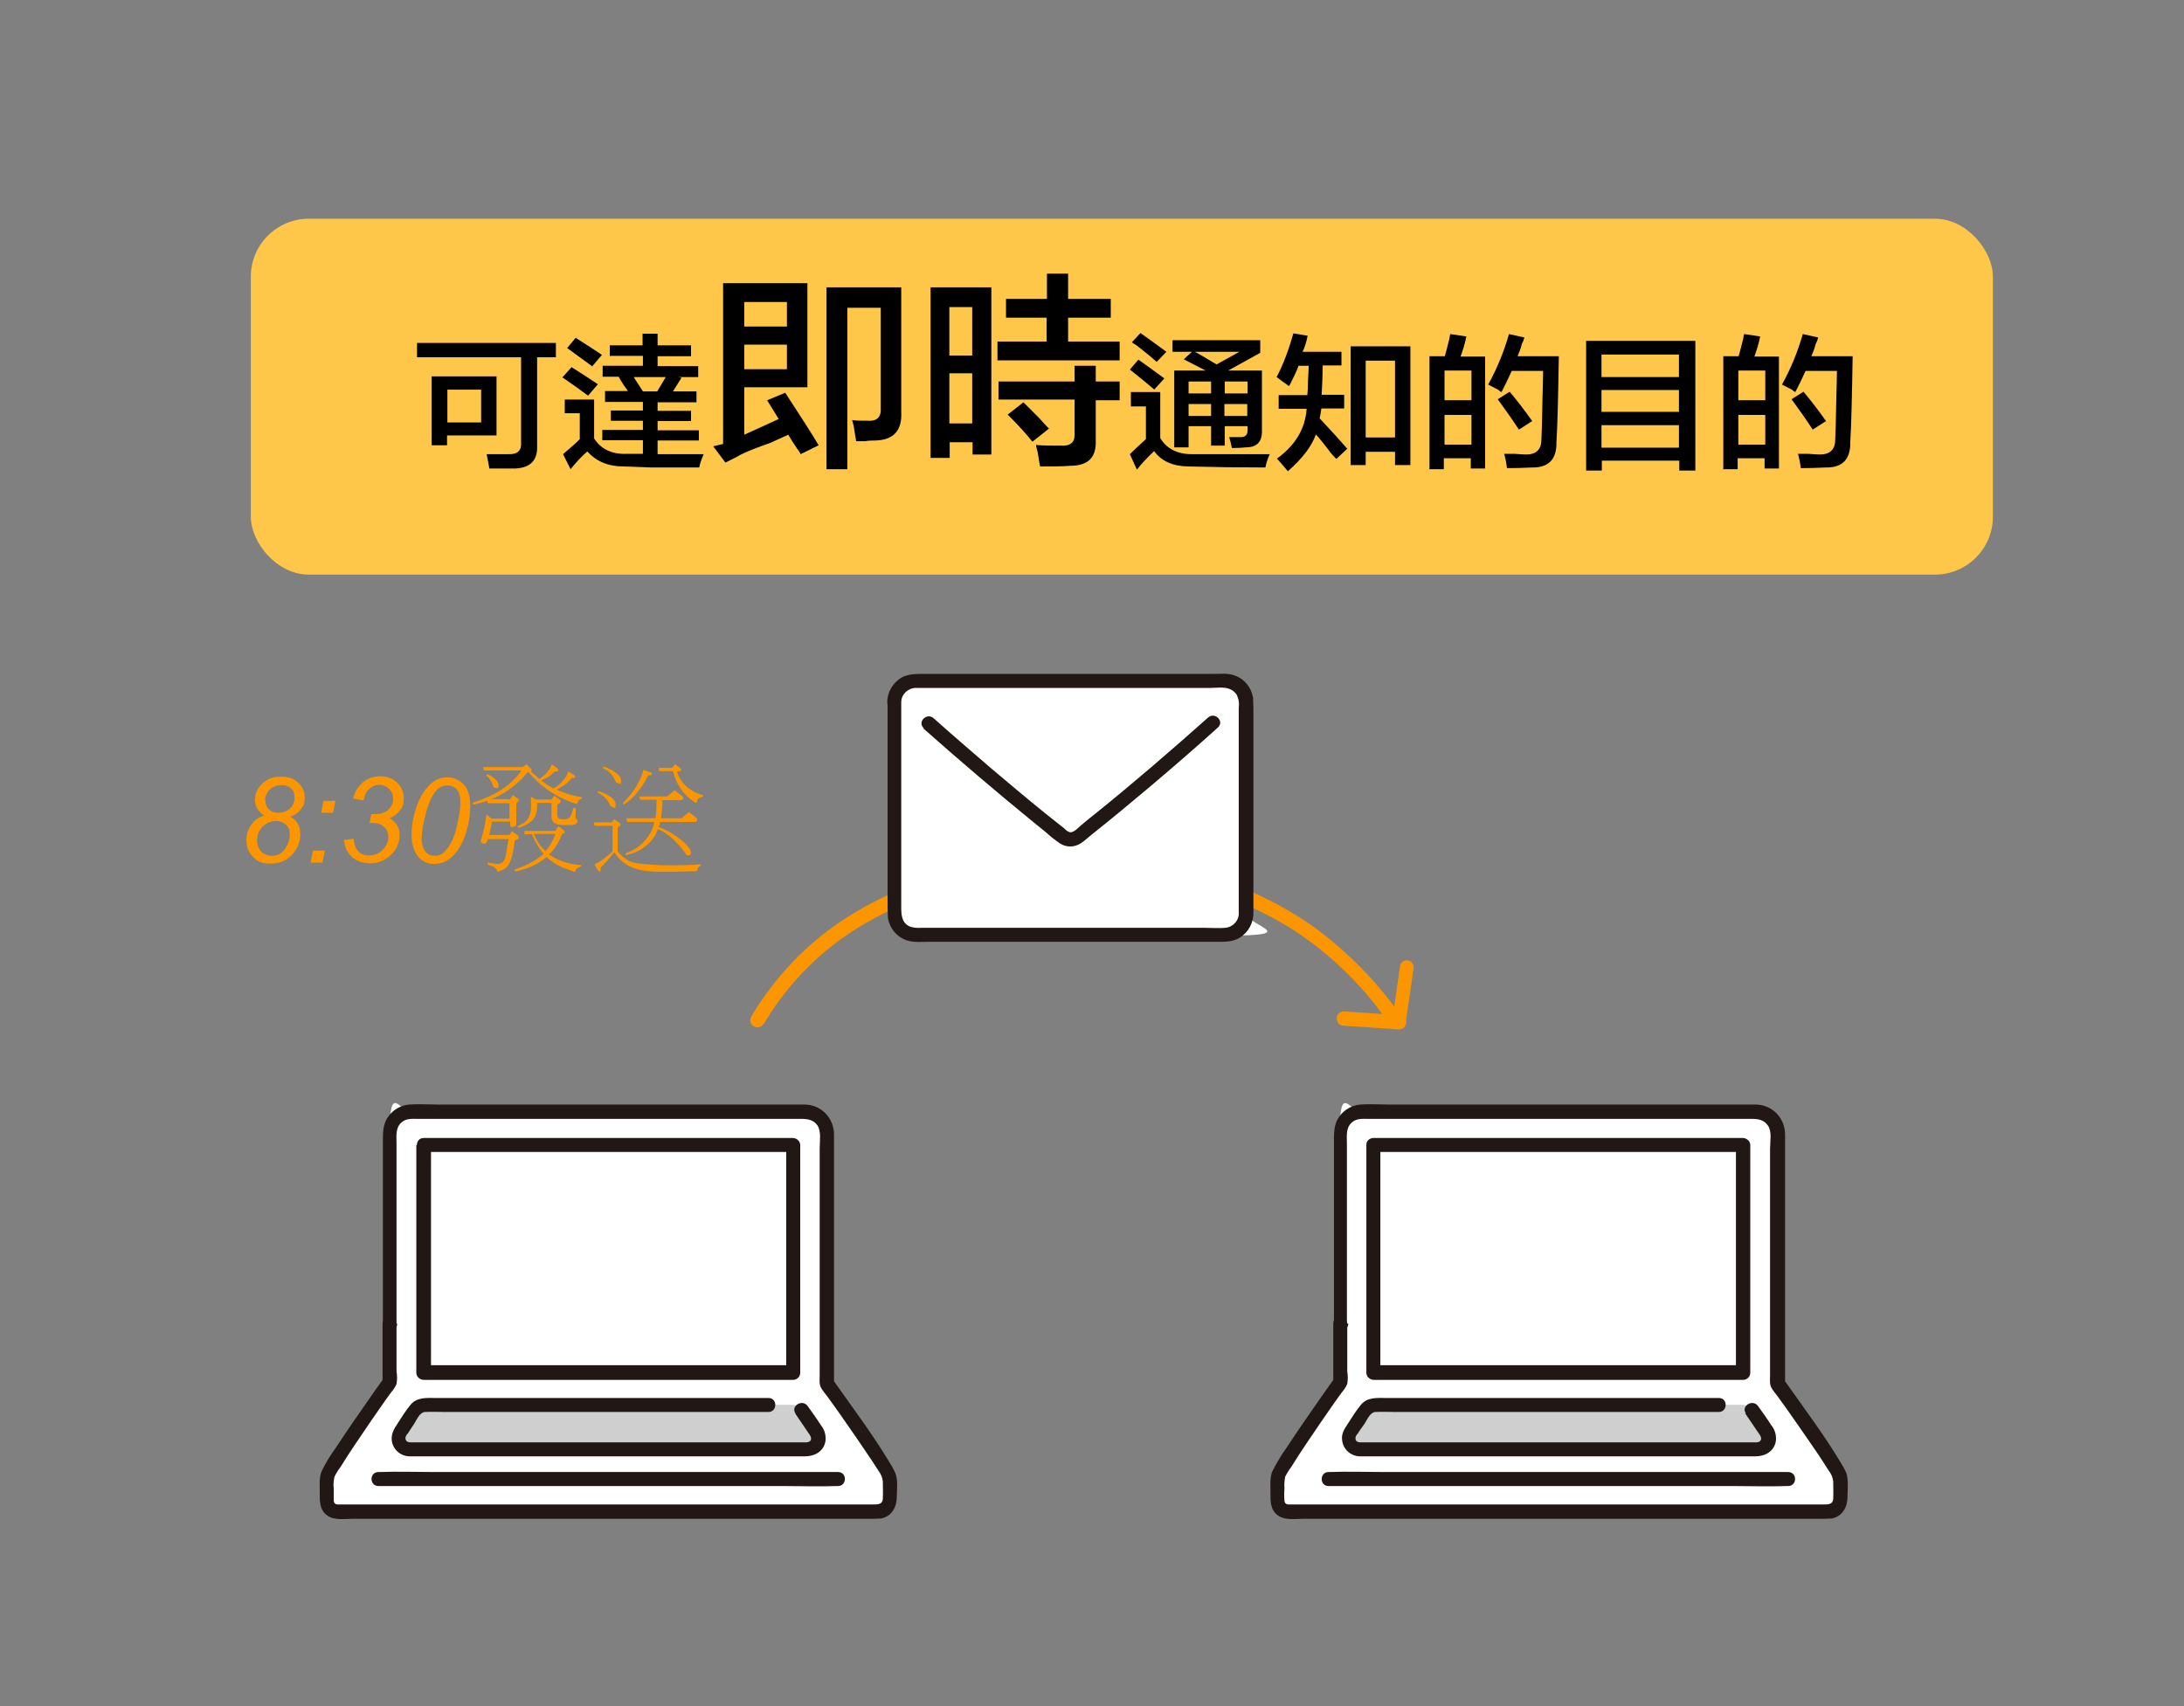
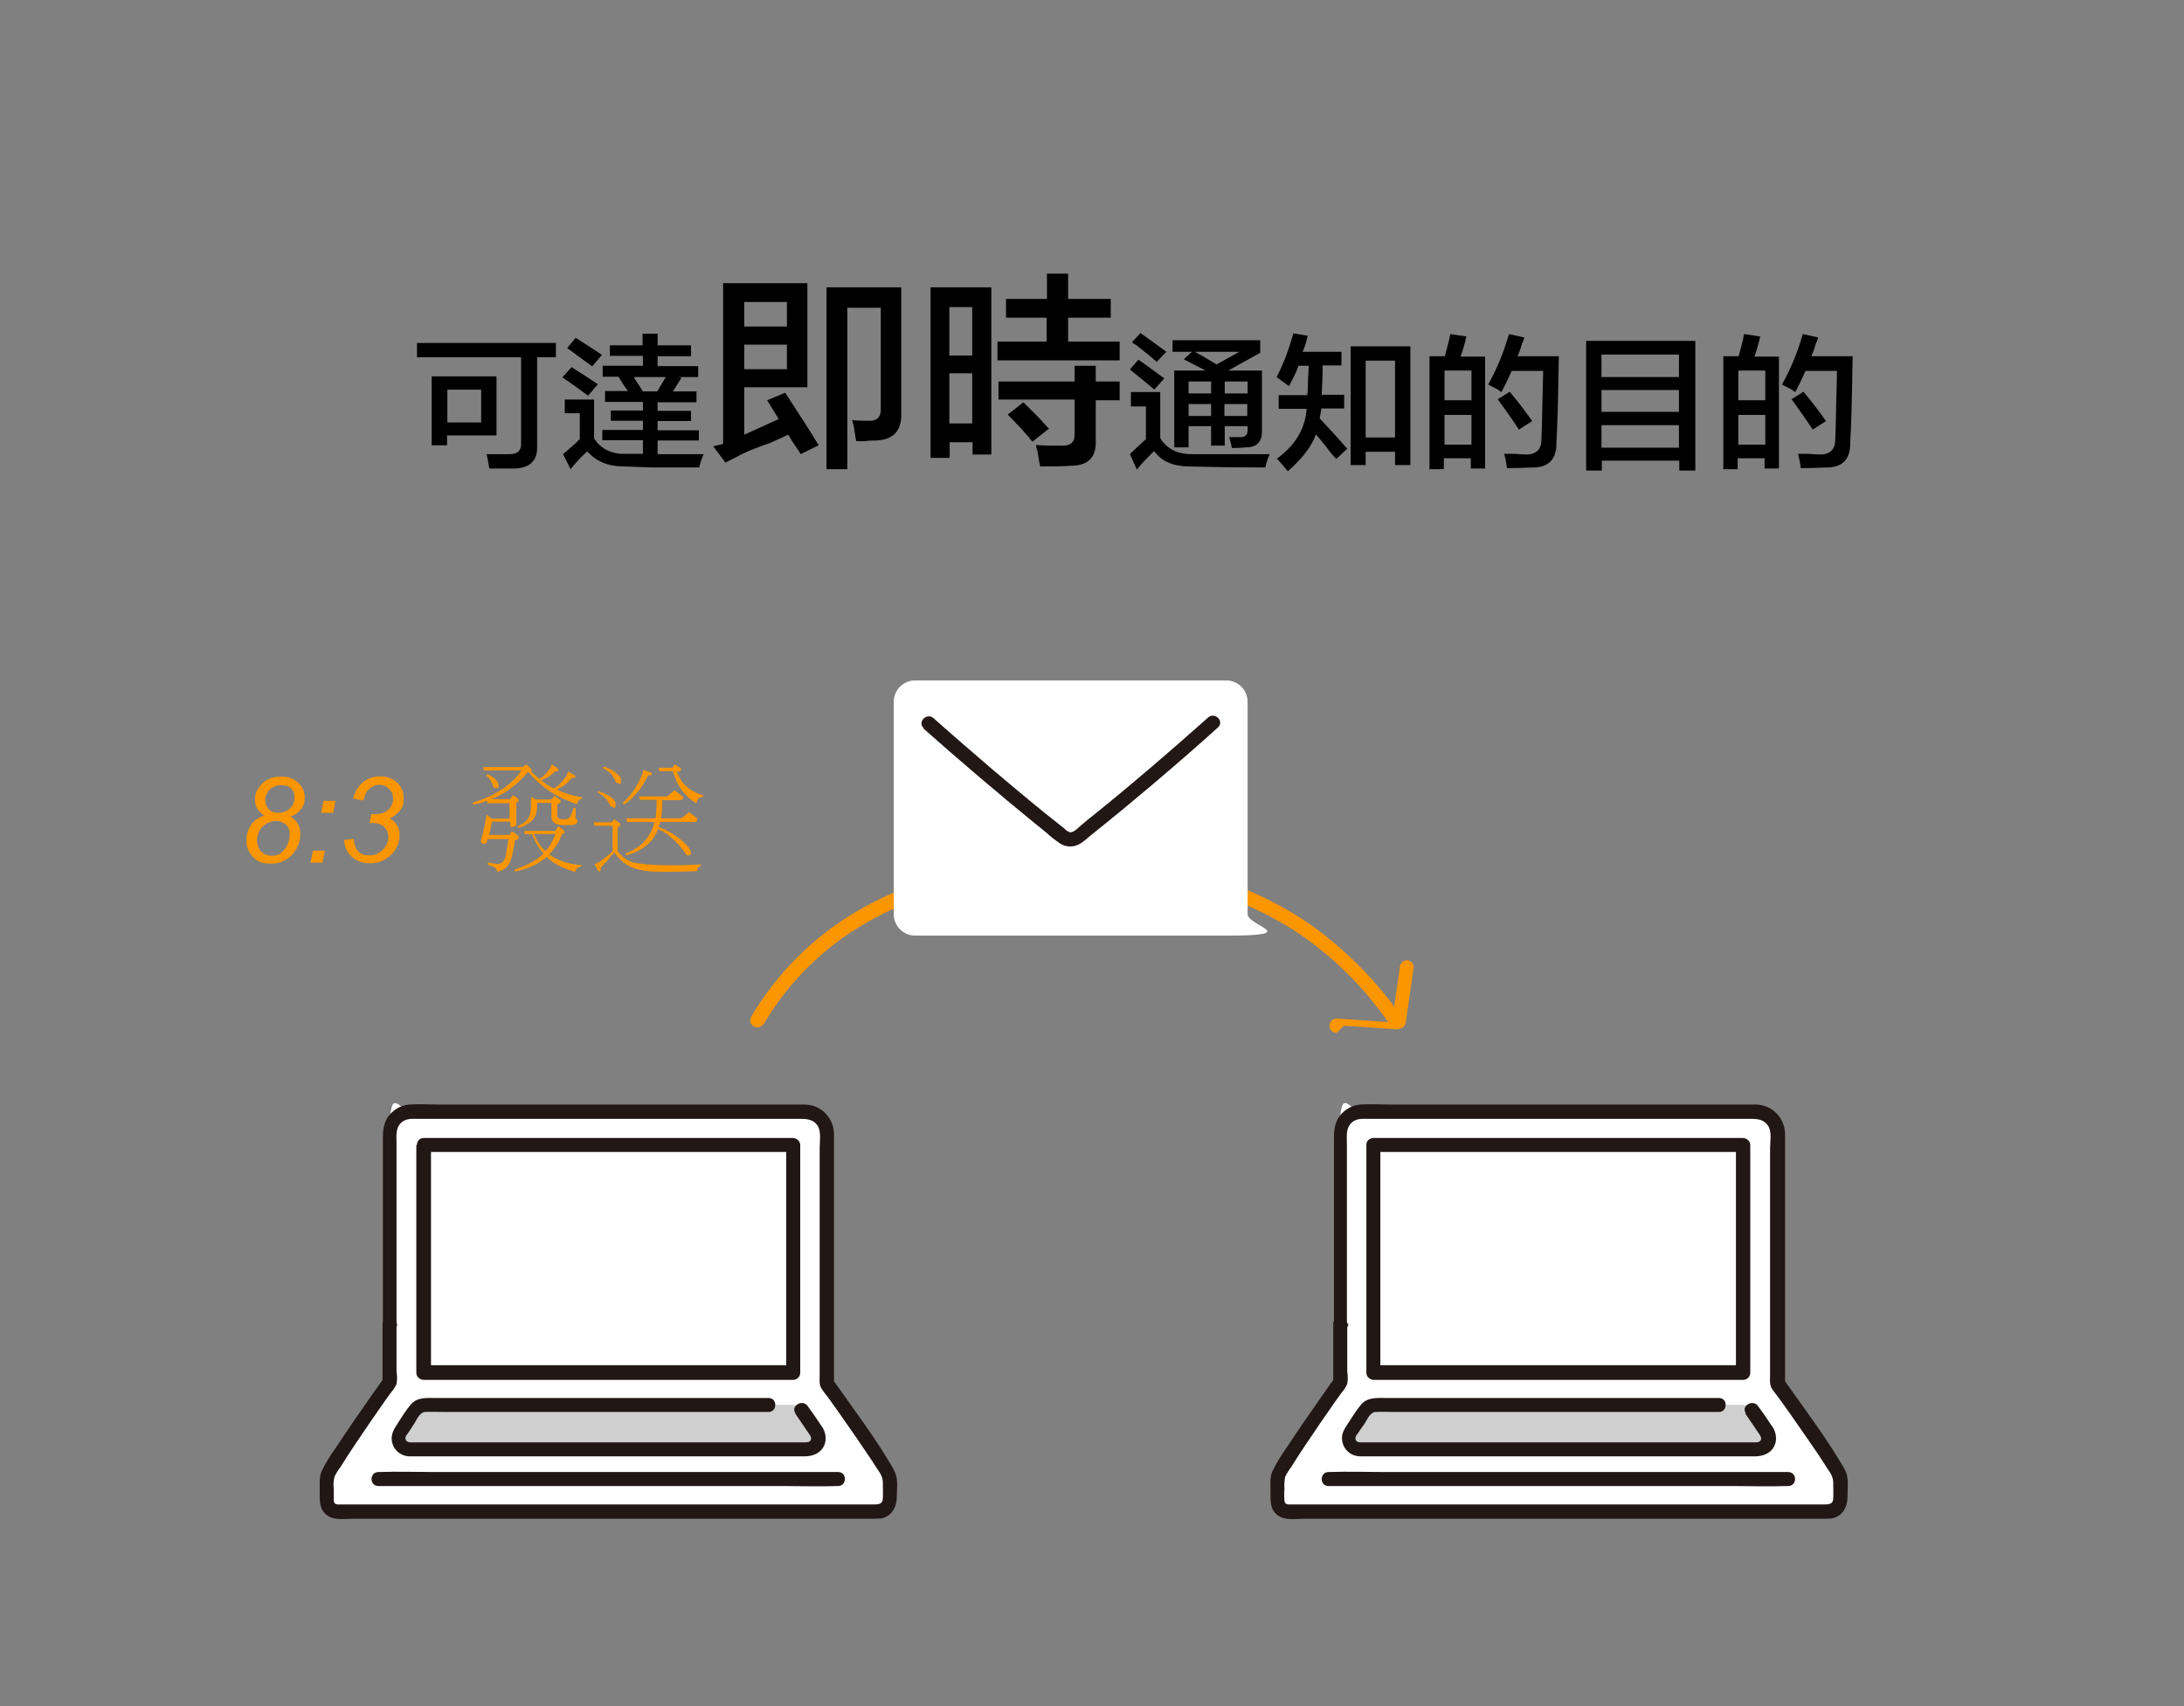
<svg xmlns="http://www.w3.org/2000/svg" version="1.1" viewBox="0 0 640 500">
  <rect x="0" y="0" width="640" height="500" fill="#808080" stroke="none" />
  <defs>
    <style>
      .cls-1 {
        fill: #ffc74a;
      }

      .cls-2 {
        fill: #fb9500;
      }

      .cls-3 {
        isolation: isolate;
      }

      .cls-4 {
        fill: #fff;
      }

      .cls-5 {
        fill: #211715;
      }

      .cls-6 {
        fill: #cfcfcf;
      }
    </style>
  </defs>
  <g>
    <g id="_圖層_1">
      <path class="cls-4" d="M392.6,387.9c0-17.5,0-40.5,0-55.7s2.8-6.4,6.4-6.4h115.3c3.5,0,6.4,2.8,6.4,6.3h0c0,20.4,0,52.6,0,73.2,4.2,6,13.3,18.5,17.8,26.1.4.8.7,1.6.7,2.5s0,4.4,0,5.4c0,2-1.7,3.7-3.7,3.7h-158.1c-1.7,0-3.1-1.4-3.1-3.1h0c0-4.8,0-1.3,0-6s.2-1.7.7-2.5c4.5-7.7,13.6-20.6,17.8-26.5v-17.1h0Z" />
      <path class="cls-4" d="M114.2,387.9c0-17.5,0-40.5,0-55.7s2.8-6.4,6.3-6.4h115.3c3.5,0,6.4,2.8,6.4,6.3h0c0,20.4,0,52.6,0,73.2,4.2,6,13.4,18.5,17.8,26.1.4.8.7,1.6.7,2.5s0,4.4,0,5.4c0,2-1.7,3.7-3.7,3.7H98.8c-1.7,0-3.1-1.4-3.1-3.1h0c0-4.8,0-1.3,0-6s.2-1.7.7-2.5c4.5-7.7,13.6-20.6,17.8-26.5v-17.1h0Z" />
      <path class="cls-2" d="M223.7,300.3c5.9-10.1,14-18.9,23.6-25.7,11.6-8.1,24.9-13.2,38.7-16,8.4-1.6,16.9-2.5,25.4-2.7,8.9-.3,17.8.3,26.7,1.6,14.3,2.1,28.1,7.1,40.4,14.7,10.1,6.5,19,14.8,26.2,24.5.9,1.1,1.7,2.3,2.5,3.5,1.5,2.1,5.1,0,3.6-2.1-7.1-10.3-15.9-19.2-26-26.6-12-8.4-25.5-14.1-39.9-17-17.8-3.5-36.1-3.9-54.1-1-14.8,2.2-29.3,7-41.9,14.9-10.6,6.6-19.6,15.5-26.5,25.9-.8,1.2-1.6,2.5-2.3,3.7-1.3,2.3,2.2,4.4,3.6,2.1h0Z" />
      <path class="cls-4" d="M261.9,205.7c0,18.8,0,43.2,0,62.2,0,3.5,2.8,6.3,6.3,6.3h0c21.8,0,68.3,0,91.1,0s6.3-2.8,6.3-6.3h0c0-19,0-43.4,0-62.2,0-3.5-2.8-6.3-6.3-6.3h0c-19.1,0-69.8,0-91.1,0-3.5,0-6.3,2.8-6.3,6.3h0Z" />
      <path class="cls-6" d="M510.5,411.7c1.1,0,2.1.5,2.7,1.4,1.5,2.1,3,4.3,4.4,6.5,1,1.5.5,3.5-1,4.5-.5.3-1.1.5-1.8.5h-116.5c-1.8,0-3.2-1.5-3.2-3.2s.2-1.2.5-1.8c1.5-2.2,3-4.5,4.4-6.5.6-.9,1.6-1.4,2.7-1.4h107.8" />
      <path class="cls-5" d="M511.4,414.2c1.2,1.8,2.4,3.5,3.6,5.3.5.8,1.7,2,.7,2.9-.3.2-.7.3-1.1.3-1.1,0-2.2,0-3.3,0h-111.7c-.9,0-2.4.2-2.4-1.2,0-.5.3-1,.7-1.4.6-1,1.3-1.9,2-2.9.7-1.1,1.6-3.3,3.1-3.4,1.9-.1,3.9,0,5.9,0h94.8c2.6,0,2.7-4.1,0-4.1h-97.5c-2.7,0-5.5-.3-7.4,2-1.4,1.7-2.6,3.6-3.8,5.5-1,1.5-2,3-1.7,4.9.3,2.7,2.6,4.7,5.3,4.7.8,0,1.6,0,2.4,0h113.4c2.8,0,5.5-1.4,6-4.5.2-1.7-.3-3.4-1.4-4.7-1.2-1.9-2.5-3.7-3.8-5.5-1.5-2.2-5.1-.1-3.6,2.1h0Z" />
      <path class="cls-5" d="M400.4,335.6c0,10.3,0,20.5,0,30.8,0,9.9,0,19.8,0,29.8v6.1c0,1.1.9,2,2.1,2.1h89.6c6.2,0,12.4,0,18.7,0,1.1,0,2.1-.9,2.1-2.1,0-17.9,0-35.9,0-53.8v-12.9c0-1.1-.9-2-2.1-2.1h-60.7s-27.5,0-27.5,0h-18.7s-1.4,0-1.4,0c-2.6,0-2.7,4.1,0,4.1h43.9s29,0,29,0h23.9s7.7,0,7.7,0c1.2,0,2.4,0,3.6,0h.2l-2.1-2.1c0,17.4,0,34.8,0,52.1v14.6l2.1-2.1c-13.1,0-26.2,0-39.4,0h-50s-19,0-19,0l2.1,2.1v-17.3c0-11.2,0-22.3,0-33.5v-15.9c0-2.6-4.1-2.6-4.1,0h0Z" />
      <path class="cls-5" d="M394.7,387.9c0-12,0-23.9,0-35.9v-16.7c0-2.2-.4-4.7,1.4-6.3,1.4-1.3,3.1-1.1,4.9-1.1h51.2s55.7,0,55.7,0h5.2c2,0,3.8.2,5,2,1.2,1.8.6,4.6.6,6.7v66.5c0,1.2-.2,2.5.4,3.6.5.9,1.2,1.7,1.8,2.5,3,4.1,5.9,8.3,8.8,12.5,1.5,2.2,3,4.3,4.4,6.5.6.9,1.2,1.9,1.8,2.8.7.9,1.2,2,1.3,3.1,0,1.7.1,3.5,0,5.2-.1,1.6-1.5,1.6-2.7,1.6h-155.9c-1,0-2,.2-2.2-1-.1-1.2-.1-2.5,0-3.7-.1-1.1,0-2.3.2-3.4.5-1,1.1-2,1.8-2.9,2.7-4.4,5.7-8.7,8.6-13,1.4-2.1,2.9-4.1,4.3-6.2.6-.8,1.2-1.7,1.8-2.5.7-.8,1.3-1.7,1.7-2.6.2-1.2.2-2.5,0-3.7v-14c0-2.6-4.1-2.7-4.1,0v17.1l.3-1c-3.1,4.3-6.1,8.7-9.1,13-1.6,2.4-3.3,4.8-4.9,7.3-1.6,2.2-3,4.6-4.2,7-.7,1.8-.5,3.9-.5,5.8,0,2.7-.2,5.4,2.3,7.1,2,1.4,5,.9,7.4.9h151.4c1.2,0,2.4,0,3.5-.1,3.1-.7,4.5-3.4,4.5-6.4,0-2.2.3-4.7-.3-6.8-.5-1.2-1.2-2.4-1.9-3.5-.8-1.2-1.5-2.5-2.3-3.7-3.2-5-6.7-9.8-10.1-14.6-1.3-1.9-2.7-3.7-4-5.6l.3,1c0-19.9,0-39.8,0-59.6,0-4.4,0-8.9,0-13.3,0-4.8-3.7-8.7-8.5-8.8h-.3c-6.8,0-13.6,0-20.4,0h-52.5s-24.1,0-24.1,0h-10.3c-2.8,0-5.6-.2-8.4,0-2.4.2-4.7,1.5-6.1,3.5-1.4,1.9-1.6,4.1-1.6,6.5v54.2c0,2.7,4.2,2.7,4.2,0h0Z" />
      <path class="cls-5" d="M524,431.4h-118.2c-5.4,0-10.9-.2-16.3,0h-.2c-2.6,0-2.7,4.1,0,4.1h118.2c5.4,0,10.9.2,16.3,0h.2c2.7,0,2.7-4.1,0-4.1h0Z" />
      <path class="cls-6" d="M232.1,411.7c1.1,0,2.1.5,2.7,1.4,1.4,2.1,3,4.3,4.4,6.5,1,1.5.6,3.5-1,4.5-.5.3-1.1.5-1.8.5h-116.5c-1.8,0-3.2-1.5-3.2-3.2s.2-1.2.5-1.8c1.5-2.2,3-4.5,4.4-6.5.6-.9,1.6-1.4,2.7-1.4h107.8" />
      <path class="cls-5" d="M233,414.2c1.2,1.8,2.4,3.5,3.6,5.3.5.8,1.7,2,.7,2.9-.3.2-.7.3-1.1.3-1.1,0-2.2,0-3.3,0h-111.7c-.9,0-2.3.2-2.4-1.2,0-.5.3-1,.7-1.4.6-1,1.3-1.9,1.9-2.9.7-1.1,1.6-3.3,3.1-3.4,1.9-.1,3.9,0,5.9,0h94.8c2.6,0,2.7-4.1,0-4.1h-97.5c-2.7,0-5.5-.3-7.4,2-1.4,1.7-2.6,3.6-3.8,5.5-1,1.5-1.9,3-1.7,4.9.3,2.7,2.6,4.7,5.3,4.7.8,0,1.6,0,2.4,0h113.4c2.8,0,5.5-1.4,6-4.5.2-1.7-.3-3.4-1.4-4.7-1.2-1.9-2.5-3.7-3.8-5.5-1.5-2.2-5.1-.1-3.6,2.1h0Z" />
      <path class="cls-5" d="M122,335.6c0,10.3,0,20.5,0,30.8,0,9.9,0,19.8,0,29.8v6.1c0,1.1.9,2,2.1,2.1h89.6c6.2,0,12.4,0,18.7,0,1.1,0,2.1-.9,2.1-2.1,0-17.9,0-35.9,0-53.8v-12.9c0-1.1-.9-2-2.1-2.1h-60.7s-27.5,0-27.5,0h-18.7s-1.3,0-1.3,0c-2.7,0-2.7,4.1,0,4.1h43.9s29,0,29,0h23.9s7.7,0,7.7,0c1.2,0,2.4,0,3.6,0h.2l-2.1-2.1c0,17.4,0,34.8,0,52.1v14.6l2.1-2.1c-13.1,0-26.2,0-39.4,0h-49.9s-19,0-19,0l2.1,2.1v-17.3c0-11.2,0-22.3,0-33.5v-15.9c0-2.6-4.1-2.6-4.1,0h0Z" />
      <path class="cls-5" d="M116.2,387.9c0-12,0-23.9,0-35.9v-16.7c0-2.2-.4-4.7,1.4-6.3,1.4-1.3,3.1-1.1,4.9-1.1h51.2s55.7,0,55.7,0h5.2c2,0,3.8.2,5,2,1.1,1.8.6,4.6.6,6.7v66.5c0,1.2-.2,2.5.4,3.6.5.9,1.2,1.7,1.8,2.5,3,4.1,5.9,8.3,8.8,12.5,1.5,2.2,2.9,4.3,4.4,6.5.6.9,1.2,1.9,1.8,2.8.7.9,1.2,2,1.3,3.1,0,1.7.1,3.5,0,5.2-.1,1.6-1.5,1.6-2.7,1.6H100c-1,0-2,.2-2.2-1,0-1.2,0-2.5,0-3.7-.2-1.1,0-2.3.2-3.4.5-1,1.1-2,1.8-2.9,2.7-4.4,5.7-8.7,8.6-13,1.4-2.1,2.9-4.1,4.3-6.2.6-.8,1.2-1.7,1.8-2.5.7-.8,1.3-1.7,1.7-2.6.2-1.2.2-2.5,0-3.7v-14c0-2.6-4.1-2.7-4.1,0v17.1l.3-1c-3.1,4.3-6.1,8.7-9.1,13-1.6,2.4-3.3,4.8-4.9,7.3-1.6,2.2-3.1,4.6-4.2,7-.7,1.8-.5,3.9-.5,5.8,0,2.7-.2,5.4,2.3,7.1,2,1.4,5.1.9,7.4.9h151.4c1.2,0,2.4,0,3.5-.1,3.1-.7,4.5-3.4,4.5-6.4,0-2.2.4-4.7-.4-6.8-.5-1.2-1.2-2.4-1.9-3.5-.8-1.2-1.5-2.5-2.3-3.7-3.2-5-6.7-9.8-10.1-14.6-1.3-1.9-2.7-3.7-4-5.6l.3,1c0-19.9,0-39.8,0-59.6,0-4.4,0-8.9,0-13.3,0-4.8-3.7-8.7-8.5-8.8h-.3c-6.8,0-13.6,0-20.4,0h-52.5s-24.1,0-24.1,0h-10.3c-2.8,0-5.6-.2-8.4,0-2.4.2-4.7,1.5-6.1,3.5-1.4,1.9-1.6,4.1-1.6,6.5v54.2c0,2.7,4.2,2.7,4.2,0h0Z" />
      <path class="cls-5" d="M245.6,431.4h-118.2c-5.4,0-10.9-.2-16.3,0h-.2c-2.7,0-2.7,4.1,0,4.1h118.2c5.4,0,10.9.2,16.3,0h.2c2.6,0,2.7-4.1,0-4.1Z" />
-       <path class="cls-5" d="M260.1,205.9v53.2s0,4.6,0,4.6c0,1.8,0,3.5.1,5.3.5,3,2.5,5.5,5.3,6.5,2.2.8,4.7.5,7,.5,22.8,0,45.5,0,68.3,0h15c2.6,0,5.2.2,7.5-1.2,2.6-1.6,4.1-4.5,4-7.5,0-14.1,0-28.2,0-42.4v-15.5c0-1.6,0-3.3-.1-4.9-.5-3-2.5-5.5-5.3-6.5-2-.8-4.3-.5-6.4-.5h-62.9s-21.3,0-21.3,0c-2.4,0-4.8-.1-7,1-2.6,1.5-4.3,4.3-4.3,7.3,0,2.7,4,2.6,4.1,0,0-2.3,1.9-4.1,4.2-4.2,1.8,0,3.7,0,5.5,0h75.2s5.8,0,5.8,0c1.6,0,3.7-.3,5.2.2,1,.3,1.8.9,2.4,1.8.6,1.2.8,2.5.6,3.8v9.6c0,13.6,0,27.3,0,40.9s0,6.2,0,9.4c.2,2.3-1.5,4.3-3.8,4.6-2.1.2-4.3,0-6.4,0h-73.1s-9.7,0-9.7,0c-1.1.1-2.2,0-3.2-.3-2.6-1-2.7-3.5-2.7-5.9v-9.7c0-13.6,0-27.3,0-40.9v-9.3c0-2.7-4.1-2.7-4.1,0h0Z" />
      <path class="cls-5" d="M270.6,213.5c10.6,9.4,21.4,18.6,32.3,27.5,1.2,1,2.5,2,3.7,3,1.3,1.2,2.7,2.3,4.2,3.3,1.4.8,3,1,4.5.5,1.7-.5,3.2-2.1,4.6-3.2,5.9-4.7,11.7-9.5,17.5-14.4,6.6-5.6,13.1-11.2,19.5-17,2-1.8-.9-4.7-2.9-2.9-10.9,9.7-21.9,19.2-33.2,28.3-1.3,1-2.5,2-3.8,3.1-.9.7-2.3,2.4-3.5,2.2-.6-.2-1.2-.6-1.6-1.1-.6-.5-1.3-1-1.9-1.5-1.3-1-2.6-2.1-3.9-3.1-5.2-4.2-10.4-8.6-15.5-12.9-5.7-4.9-11.4-9.8-17-14.8-2-1.8-4.9,1.1-2.9,2.9h0Z" />
      <path class="cls-2" d="M410.3,282.9l-2.3,16c-.3,1.1.4,2.2,1.4,2.5,1.1.3,2.2-.4,2.5-1.4l2.3-16c.3-1.1-.4-2.2-1.4-2.5-1.1-.3-2.2.4-2.5,1.4h0Z" />
-       <path class="cls-2" d="M393.8,300.6l16.2,1.1c1.1,0,2.1-.9,2.1-2.1s-.9-2.1-2.1-2.1l-16.2-1.1c-1.1,0-2.1.9-2.1,2.1s.9,2.1,2.1,2.1Z" />
+       <path class="cls-2" d="M393.8,300.6l16.2,1.1s-.9-2.1-2.1-2.1l-16.2-1.1c-1.1,0-2.1.9-2.1,2.1s.9,2.1,2.1,2.1Z" />
      <g class="cls-3">
        <g class="cls-3">
          <path class="cls-2" d="M77.5,239c-.9-.5-1.6-1.2-2.1-2-.5-.8-.7-1.7-.7-2.6,0-1.5.5-2.9,1.6-4.2,1.5-1.7,3.4-2.6,5.9-2.6s3.9.6,5.2,1.8,1.9,2.6,1.9,4.3-.3,2.3-1,3.3c-.7,1-1.7,1.8-3.2,2.3,1,.6,1.7,1.3,2.1,2,.6.9.8,2,.8,3.2,0,2.2-.8,4.2-2.4,6-1.6,1.7-3.7,2.6-6.3,2.6s-3.8-.6-5.1-1.9c-1.3-1.3-2-2.9-2-4.8s.5-3.4,1.4-4.7c.9-1.3,2.2-2.2,3.8-2.7ZM75.4,246.7c0,.7.2,1.4.5,2s.8,1.1,1.5,1.5c.7.4,1.5.6,2.3.6,1.7,0,3-.8,4-2.3.8-1.2,1.2-2.5,1.2-4s-.4-2.1-1.1-2.8c-.8-.7-1.7-1.1-3-1.1s-2.8.6-3.9,1.7-1.6,2.6-1.6,4.5ZM77.8,234.6c0,1.1.3,1.9,1,2.6.7.7,1.6,1,2.8,1s2.5-.4,3.4-1.3c.9-.9,1.3-1.9,1.3-3.2s-.3-1.9-1-2.6c-.7-.7-1.6-1-2.8-1s-1.7.2-2.5.6c-.8.4-1.3,1-1.7,1.7-.4.7-.6,1.4-.6,2.1Z" />
          <path class="cls-2" d="M91,252.8l.7-3.5h3.5l-.7,3.5h-3.5ZM94.1,238.2l.7-3.5h3.5l-.7,3.5h-3.5Z" />
          <path class="cls-2" d="M100.6,246.2l3-.4c.2,1.7.7,3,1.5,3.8.8.8,1.8,1.1,3.1,1.1s2.8-.5,3.9-1.6c1.1-1.1,1.7-2.3,1.7-3.7s-.4-2.2-1.2-3c-.8-.8-1.9-1.2-3.3-1.2s-.5,0-1,0l.5-2.6c.3,0,.6,0,.9,0,1.8,0,3.1-.4,4.1-1.3.9-.9,1.4-1.9,1.4-3.2s-.4-2.1-1.2-2.9c-.8-.8-1.7-1.2-2.8-1.2s-2.1.4-3,1.2-1.4,1.9-1.7,3.4l-3-.6c.5-2.1,1.5-3.6,2.9-4.8,1.4-1.1,3.1-1.7,5-1.7s3.7.6,5,1.9c1.3,1.2,1.9,2.8,1.9,4.6s-.3,2.5-1,3.4c-.7,1-1.7,1.8-3.1,2.4,1,.6,1.7,1.3,2.2,2.1s.7,1.8.7,2.8c0,2.2-.8,4.2-2.5,5.8-1.7,1.6-3.7,2.5-6,2.5s-4.1-.6-5.5-1.9c-1.4-1.3-2.2-3-2.3-5.1Z" />
-           <path class="cls-2" d="M120.6,244.6c0-2.1.3-4.3.9-6.4s1.3-3.9,2.1-5.2c.8-1.3,1.6-2.3,2.4-3.1.8-.7,1.6-1.3,2.4-1.6.8-.3,1.7-.5,2.7-.5,1.9,0,3.5.7,4.8,2.1,1.3,1.4,1.9,3.5,1.9,6.1s-.4,5.5-1.3,8.2c-1,3.2-2.5,5.6-4.4,7.2-1.4,1.2-3.1,1.8-4.9,1.8s-3.5-.7-4.7-2.2-1.9-3.6-1.9-6.4ZM123.5,245.4c0,1.5.3,2.7.8,3.6.7,1.2,1.7,1.8,3.1,1.8s2.3-.5,3.2-1.6c1.4-1.5,2.5-3.7,3.2-6.7.7-2.9,1.1-5.3,1.1-7.2s-.3-3.1-1-3.9-1.6-1.2-2.7-1.2-1.6.2-2.3.6c-.7.4-1.4,1.1-2,2.2-.9,1.4-1.7,3.6-2.4,6.5-.6,2.5-.9,4.4-.9,5.9Z" />
          <path class="cls-2" d="M153.4,224.6l.9-.6,1.3,1.3c.1,0,.2.2.2.3,0,.2,0,.3-.2.5l2.5,2.2,1.8-1.5c1.1-1.1,1.4-1.8,1.8-2.8l1.6,1.1c.2.2.3.4.3.6,0,.4-.3.4-1.1.4-.5.6-1.1,1.2-2,1.7l-1.9.9c1.1.9,2.3,1.7,3.5,2.3h.2c.7-.3,1.4-.9,2.1-1.6,1.6-1.7,1.7-2.2,2.1-3.3l1.7,1c.3.2.4.4.4.5,0,.3-.3.4-.6.4h-.5c-.6.8-1.4,1.6-2.4,2.3l-2,1.1c2.2,1,4.6,1.8,7.2,2.2.2,0,.3,0,.3.2s-.2.3-.6.5c-.4.2-.7.5-.7.8,0,.3-.2.5-.4.5h-.1c-6.9-2.4-10.9-5.7-14-9.4l-.4.4c-.5.6-3.9,4.7-9.2,7.1l-1.2.5h5.5l.8-1.2,1.4,1c.2.1.3.4.3.6,0,.2-.2.4-.4.5-.2.1-.3.2-.3.3v6.2c0,.5-.1.5-1.3.8-.5,0-.5-.4-.5-1.6h-5.3l-.7,3.3-.2.6h6l.7-1.1,1.5,1c.3.2.5.5.5.8s-.2.7-.6.7c-.3,0-.5.2-.6.4-.1,1.4-.4,2.8-.7,4.1-.6,2.6-1.4,4.2-4.4,4.9-.1-1.1-.9-1.5-2.5-2-.2,0-.3-.2-.3-.4,0-.2.2-.3.3-.3h.1c1.1.2,2,.4,2.6.4s.2,0,.3,0c1.5-.4,1.9-1.4,2.2-3.6l.6-3.7h-6.1l-.3,1c-.1.2-.3.3-.7.4-.6,0-1-.4-1-.7s0-.1,0-.2l1-3.8.7-3.9,1.4,1.2h5.3v-4.5h-6.4l-.2-.7c-1.3.5-2.6.8-3.9,1.1-.3-.2-.3-.3-.3-.4s0-.1.1-.2c5.6-1.7,10.9-4.6,14.2-9.4h-11l-.2-1h11.5ZM145.6,230.9c-.8,0-.9,0-1.1-.5-.3-1.2-1.1-2.4-1.8-2.9-.1,0-.2-.1-.2-.2s.1-.4.3-.4c.4,0,3.3,1.6,3.3,3.1s-.2.9-.5.9ZM162.8,243.4l.8-1.3,1.2.9c.5.3.7.7.7.9s0,.3-.8.5c-.7,2-1.7,3.7-2.9,5.1l-.9.9c3.3,2.3,6.6,2.9,9.3,3.1.1,0,.2.1.2.2s-.3.3-.8.5c-.5.2-.8.5-.9.8,0,.3-.2.5-.3.5h0c-2.5-.8-4.6-1.6-6.2-2.7l-2.1-1.6c-.8.7-1.7,1.3-2.5,1.8-2.7,1.6-6.3,2.4-6.5,2.4s-.3-.1-.3-.3.1-.3.3-.4c3-1,5.9-2.4,8.2-4.5l-.9-1.1c-1-1.4-1.9-3-2.5-4.6h-2.2v-1c0,0,9.3,0,9.3,0ZM157.4,235.3c0,2.1,0,4.2-2.1,5.7-1.1.9-3.1,1.6-3.3,1.6s-.3-.2-.3-.3c0-.1,0-.2.2-.3,2-.9,3.7-2,3.7-5.7v-2.8l1.4.8h4.6l.9-1.1,1.5,1.1c.2.2.3.3.3.6,0,.3-.3.5-.6.6-.2.1-.4.3-.4.5v2.6c0,1,.3,1.5,1.7,1.5s2-.3,2.4-1.4l.6-1.7c0-.2.2-.3.4-.3s.3.1.3.4v1.8c-.1,0-.1.7-.1.7l.3.4c.2.1.3.4.3.8,0,.6-.9,1-1.9,1h-2c-2.5,0-3.8-.7-3.7-2.8v-3.7h-4.2ZM156.4,244.4c1.2,2.5,1.9,3.5,3.4,5l.9-1c.8-1.1,1.5-2.5,2.1-4h-6.3Z" />
          <path class="cls-2" d="M179.1,242h-4.9l-.2-1h5.2l.8-.9,1.6,1.1c.1,0,.2.2.2.4,0,.3-.2.6-.5.7-.2.1-.3.3-.3.5v6.7c2.2,2.7,4,3.3,6.6,3.6,2.1.3,5.8.5,9.2.5s5.9-.1,8.4-.3h.2c0,.3-.2.5-.5.7s-.5.5-.5.8-.1.5-.3.5c-4.4.2-7.8.2-10.2.2-6.6,0-10.9-1.2-13.7-5.5,0,0-.2-.1-.2-.1s-.1,0-.1,0c-1.5,1.9-2.9,3.4-3.9,4.4,0,0,0,.1,0,.2v.5c0,.2-.1.4-.3.4s-.4-.1-.6-.5l-.9-1.6c2-.9,2.8-1.6,5.3-3.8v-7.4ZM178.6,235.6c-.6-1.3-2-2.7-3.3-3.2,0,0-.1-.1-.1-.2,0-.2,0-.3.2-.3.5,0,5,1.7,5,3.7s-.6.9-.9.9-.7-.3-.9-.8ZM180.2,228.6c-.8-1.9-2.4-3-3.4-3.4-.1,0-.1-.2-.1-.3,0-.1.1-.2.2-.2.7,0,5.1,2,5.1,3.9s-.5.9-.9.9-.7-.3-.9-.8ZM190.4,226.2c.3.1.6.3.6.6,0,.4-.3.4-.8.4s-.3,0-.3.1c-2.7,5.6-6.6,8.4-7.1,8.4s-.2-.1-.2-.3,0-.2.1-.3c1.4-1.3,2.6-2.8,3.6-4.4,1.2-2.1,1.9-3.3,2.2-5.1l1.9.7ZM192.1,239.7c.2-1.3.3-3.1.3-5.3h-4.8l-.3-1h8.2l2.2-1.8,2.2,1.7c.2.1.3.3.3.5s-.1.7-.8.7h-5.3c0,2.2-.2,4-.4,5.3h6l2.2-1.8,2.2,1.7c.1,0,.2.3.2.5,0,.4-.2.7-.8.7h-10.1v.5c0,0-.4,1-.4,1,3.1.9,7.9,4.2,9.3,6.7l.2.9c0,.4-.3.7-.8.7s-.6-.1-.7-.4c-3.6-5.2-7.1-6.9-8.2-7.3-2.2,6.3-9.2,7.6-9.2,7.6-.2,0-.3-.2-.3-.3s0-.2.2-.3c6.7-2.4,8.2-8.2,8.2-9.1h-7.9l-.3-1.1h8.4ZM197.1,224.9l.7-.9,1.3.9c.3.2.5.4.5.6s-.2.6-.7.6-.5.1-.5.2c.4,1.1,1,2.1,1.7,3.1,2.1,2.5,5,3.4,5.7,3.6.2,0,.3.2.3.3s-.2.2-.8.4c-.6.1-.9.5-1,1,0,.4-.2.6-.3.6s-.1,0-.1,0c-3.6-2.2-5.7-5.4-6.7-9.3h-4l-.2-1h4.2Z" />
        </g>
      </g>
-       <rect class="cls-1" x="73.5" y="64.1" width="510.5" height="104.3" rx="17" ry="17" />
      <g class="cls-3">
        <g class="cls-3">
          <path d="M122.2,104.7v-4.2h40.7v4.2h-5.5v26.2c.1,4-2,6.2-6.4,6.4h-7.6c-.2-1.3-.5-2.7-.8-4.2h6.4c2.7.1,3.9-1.1,3.7-3.5v-24.9h-30.4ZM126.5,130.5v-20.2h19v17.3h-14.5v2.9h-4.5ZM131.1,114.2v9.6h9.9v-9.6h-9.9Z" />
          <path d="M178.7,104.4v-3.2h9.6v-3.4h4.4v3.4h9.8v3.2h-9.8v2.9h11.9v3.2h-5.9l1,.2-2.5,4h6.9v3.2h-11.4v2.5h9.8v3h-9.8v2.7h12.1v3h-12.1v4h13.5c-.7,1.6-1.1,2.9-1.3,3.9h-14c-3.4-.1-6.1-.2-8.2-.3-4.5,0-8-1.5-10.6-4.4-1.7,1.5-3.3,3.2-4.9,5.2l-2.2-4.4c2-1.7,3.6-3.1,4.9-4.4v-7.6h-4.4v-4h8.6v11.4c2,3.1,5.2,4.7,9.6,4.5h4.7v-4h-11.9v-3h11.9v-2.7h-9.4v-3h9.4v-2.5h-11.1v-3.2h6.7c-.2-.3-.6-.9-1.2-1.7-.8-1.2-1.3-2.1-1.5-2.5h.5-5.2v-3.2h11.8v-2.9h-9.6ZM172.4,116c-2.7-2-5.2-3.8-7.6-5.4l2.7-3c3,1.9,5.6,3.6,7.7,5l-2.9,3.4ZM173.6,107.4c-2.7-2-5.2-3.8-7.4-5.4l2.5-3c3,1.9,5.6,3.6,7.7,5l-2.9,3.4ZM185.7,110.5l2.7,4.2h4.2c.9-1.5,1.7-2.9,2.5-4.2h-9.4Z" />
        </g>
        <g class="cls-3">
          <path d="M212.6,135.6l-3.6-4.8,2.9-.7v-47.1h24.7v30.5h-18.5v13.9l10.1-4.6-3.4-5.5,5.3-2.2c4.5,6.9,7.8,12,9.8,15.4l-5.3,2.6c-.2-.5-.6-1.1-1.2-1.9-1.1-1.6-1.9-2.9-2.4-3.8-1.1.5-2.9,1.3-5.3,2.4-3.7,1.3-6.3,2.3-7.9,3.1-.5.2-1.1.5-1.9,1-.6.3-1.8.9-3.4,1.7ZM218.1,88.5v7.2h12.5v-7.2h-12.5ZM218.1,108.2h12.5v-7.2h-12.5v7.2ZM242.2,137.5v-53.3h21.9v36.5c.3,5.4-2.2,8.3-7.7,8.4-.8,0-1.8,0-2.9.2h-2.6c-.2-1-.4-2.4-.7-4.3-.2-.8-.3-1.4-.5-1.9,1.3.2,2.8.2,4.6.2,2.7.2,4-1.1,3.8-3.8v-29.3h-9.8v47.3h-6Z" />
          <path d="M272.7,134.2v-50h17.8v49h-5.5v-3.6h-6.7v4.6h-5.5ZM278.2,90v14.2h6.7v-14.2h-6.7ZM278.2,109.4v14.7h6.7v-14.7h-6.7ZM294.8,93.1v-5.5h12v-7.4h6.2v7.4h12.5v5.5h-12.5v7h15.1v5.5h-35.8v-5.5h14.4v-7h-12ZM292.6,117.3v-5.5h22.3v-4.6h6.2v4.6h7v5.5h-7v11.8c.2,5-2.3,7.4-7.4,7.4-2.4.2-5.4.2-8.9.2-.2-.8-.4-2.2-.7-4.1-.3-1.1-.5-1.8-.5-2.2,2.1.2,4.5.2,7.2.2,2.9.2,4.2-1,4.1-3.4v-10.1h-22.3ZM302.5,129.4c-1.9-2.4-4.3-5-7.2-7.9l4.6-3.6c1.1,1.1,2.6,2.6,4.6,4.6,1.3,1.4,2.2,2.5,2.9,3.1l-4.8,3.8Z" />
        </g>
        <g class="cls-3">
          <path d="M338.3,114.2c-2.2-1.9-4.7-3.9-7.2-5.9l2.5-2.9c2.4,1.7,4.9,3.5,7.6,5.5l-2.9,3.2ZM333.1,137.5l-2-4.4c1.1-1.1,2.7-2.6,4.7-4.4v-9.6h-4.4v-4.2h8.6v13.5c1.9,3.1,5,4.7,9.2,4.7h22.9c-.6,1.2-1,2.5-1.3,3.9-7.4,0-15-.1-22.7-.3-4.5-.1-7.8-1.6-9.9-4.5-2.1,2-3.8,3.8-5,5.4ZM339,106.1c-1.1-1-3.1-2.7-6.1-5-.6-.3-1-.6-1.2-.8l2.5-2.7c2.4,1.7,4.9,3.5,7.6,5.5l-2.9,3ZM361,131.3c-.2-1.1-.5-2.2-.8-3.2h3.2c1.6.1,2.3-.7,2.2-2.5v-.7h-6.7v5.7h-4v-5.7h-6.6v6.2h-4.2v-22.5h9.2c-.6-.3-1.5-.8-2.9-1.5-1.7-.9-2.9-1.5-3.5-1.8l2.4-2.2h-5.7v-3.4h25.7v3.7l-9.4,5.2h9.9v17.5c.1,3.4-1.5,5-4.7,5-.9.1-2.2.2-4,.2ZM348.3,111.8v3.5h6.6v-3.5h-6.6ZM348.3,118.4v3.5h6.6v-3.5h-6.6ZM363.2,103.1h-13.1c.4.2,1.2.6,2.2,1.2,1.9,1.1,3.3,2,4.2,2.5l6.7-3.7ZM365.6,111.8h-6.7v3.5h6.7v-3.5ZM358.8,118.4v3.5h6.7v-3.5h-6.7Z" />
          <path d="M377.5,113c-1.2-.9-2.4-1.7-3.4-2.5,1.9-3.6,3.5-7.8,4.9-12.8l4.2.7c-.1.3-.2.8-.3,1.3-.4,1.5-.8,2.6-1.2,3.4h11.4v4h-5.5c0,2.2-.1,5.1-.3,8.6h6.6v4h-6.7c-.1,1-.3,2-.5,2.9,3.4,3.6,6.1,6.6,8.1,8.9l-3.2,3c-.4-.4-1.1-1.1-1.8-2-1.8-2.4-3.2-4.1-4.2-5.2-1.2,3.5-4,7.1-8.2,10.8-1.1-1.3-2.2-2.6-3.2-3.7,5.4-3.9,8.3-8.8,8.7-14.6h-8.2v-4h8.4c.1-.9.2-2.4.2-4.4.1-1.8.2-3.2.2-4.2h-3c-.3,1.1-1.1,2.7-2.2,4.9-.2.4-.4.8-.5,1ZM395.8,136.3v-34.8h17.5v34.8h-4.5v-3.9h-8.6v3.9h-4.4ZM400.2,105.7v22.5h8.6v-22.5h-8.6Z" />
          <path d="M418.9,137.4v-33h4.5c.3-1.2.8-2.9,1.3-5,.1-.7.2-1.2.3-1.5l4.7.7c-.4,2-1,4-1.7,5.9h7.2v32.8h-4.2v-3h-7.9v3.2h-4.4ZM423.3,108.6v8.7h7.9v-8.7h-7.9ZM423.3,121.6v8.7h7.9v-8.7h-7.9ZM441.6,137.2c-.2-1.7-.5-3.1-.8-4.2h3c1.5.1,2.6.2,3.4.2,3,0,4.5-1.5,4.5-4.4.1-1.8.2-5.6.3-11.4.1-4.1.2-7.1.2-8.7h-9.2c-1,2.2-2,4.3-3,6.2-.2-.1-.6-.3-1-.7-.6-.3-1.5-.8-2.9-1.5,2.6-4.7,4.6-9.6,6.1-14.8l4.5,1c-.1.4-.3,1.1-.7,1.8-.4,1.6-.9,2.8-1.3,3.7h12.1c-.2,12.2-.4,20.6-.7,25.2.1,5-2.3,7.5-7.2,7.4-2.2.1-4.7.2-7.2.2ZM445.1,125.9c-1.9-2.9-4-5.9-6.2-8.9l3.5-2.2c2,2.4,4.2,5.2,6.6,8.6l-3.9,2.5Z" />
          <path d="M464.8,137.9v-38h32v38h-4.7v-2.9h-22.7v2.9h-4.5ZM469.3,103.9v6.6h22.7v-6.6h-22.7ZM469.3,114.3v6.4h22.7v-6.4h-22.7ZM469.3,124.6v6.6h22.7v-6.6h-22.7Z" />
          <path d="M505,137.4v-33h4.5c.3-1.2.8-2.9,1.3-5,.1-.7.2-1.2.3-1.5l4.7.7c-.4,2-1,4-1.7,5.9h7.2v32.8h-4.2v-3h-7.9v3.2h-4.4ZM509.4,108.6v8.7h7.9v-8.7h-7.9ZM509.4,121.6v8.7h7.9v-8.7h-7.9ZM527.7,137.2c-.2-1.7-.5-3.1-.8-4.2h3c1.5.1,2.6.2,3.4.2,3,0,4.5-1.5,4.5-4.4.1-1.8.2-5.6.3-11.4.1-4.1.2-7.1.2-8.7h-9.2c-1,2.2-2,4.3-3,6.2-.2-.1-.6-.3-1-.7-.6-.3-1.5-.8-2.9-1.5,2.6-4.7,4.6-9.6,6.1-14.8l4.5,1c-.1.4-.3,1.1-.7,1.8-.4,1.6-.9,2.8-1.3,3.7h12.1c-.2,12.2-.4,20.6-.7,25.2.1,5-2.3,7.5-7.2,7.4-2.2.1-4.7.2-7.2.2ZM531.2,125.9c-1.9-2.9-4-5.9-6.2-8.9l3.5-2.2c2,2.4,4.2,5.2,6.6,8.6l-3.9,2.5Z" />
        </g>
      </g>
    </g>
  </g>
</svg>